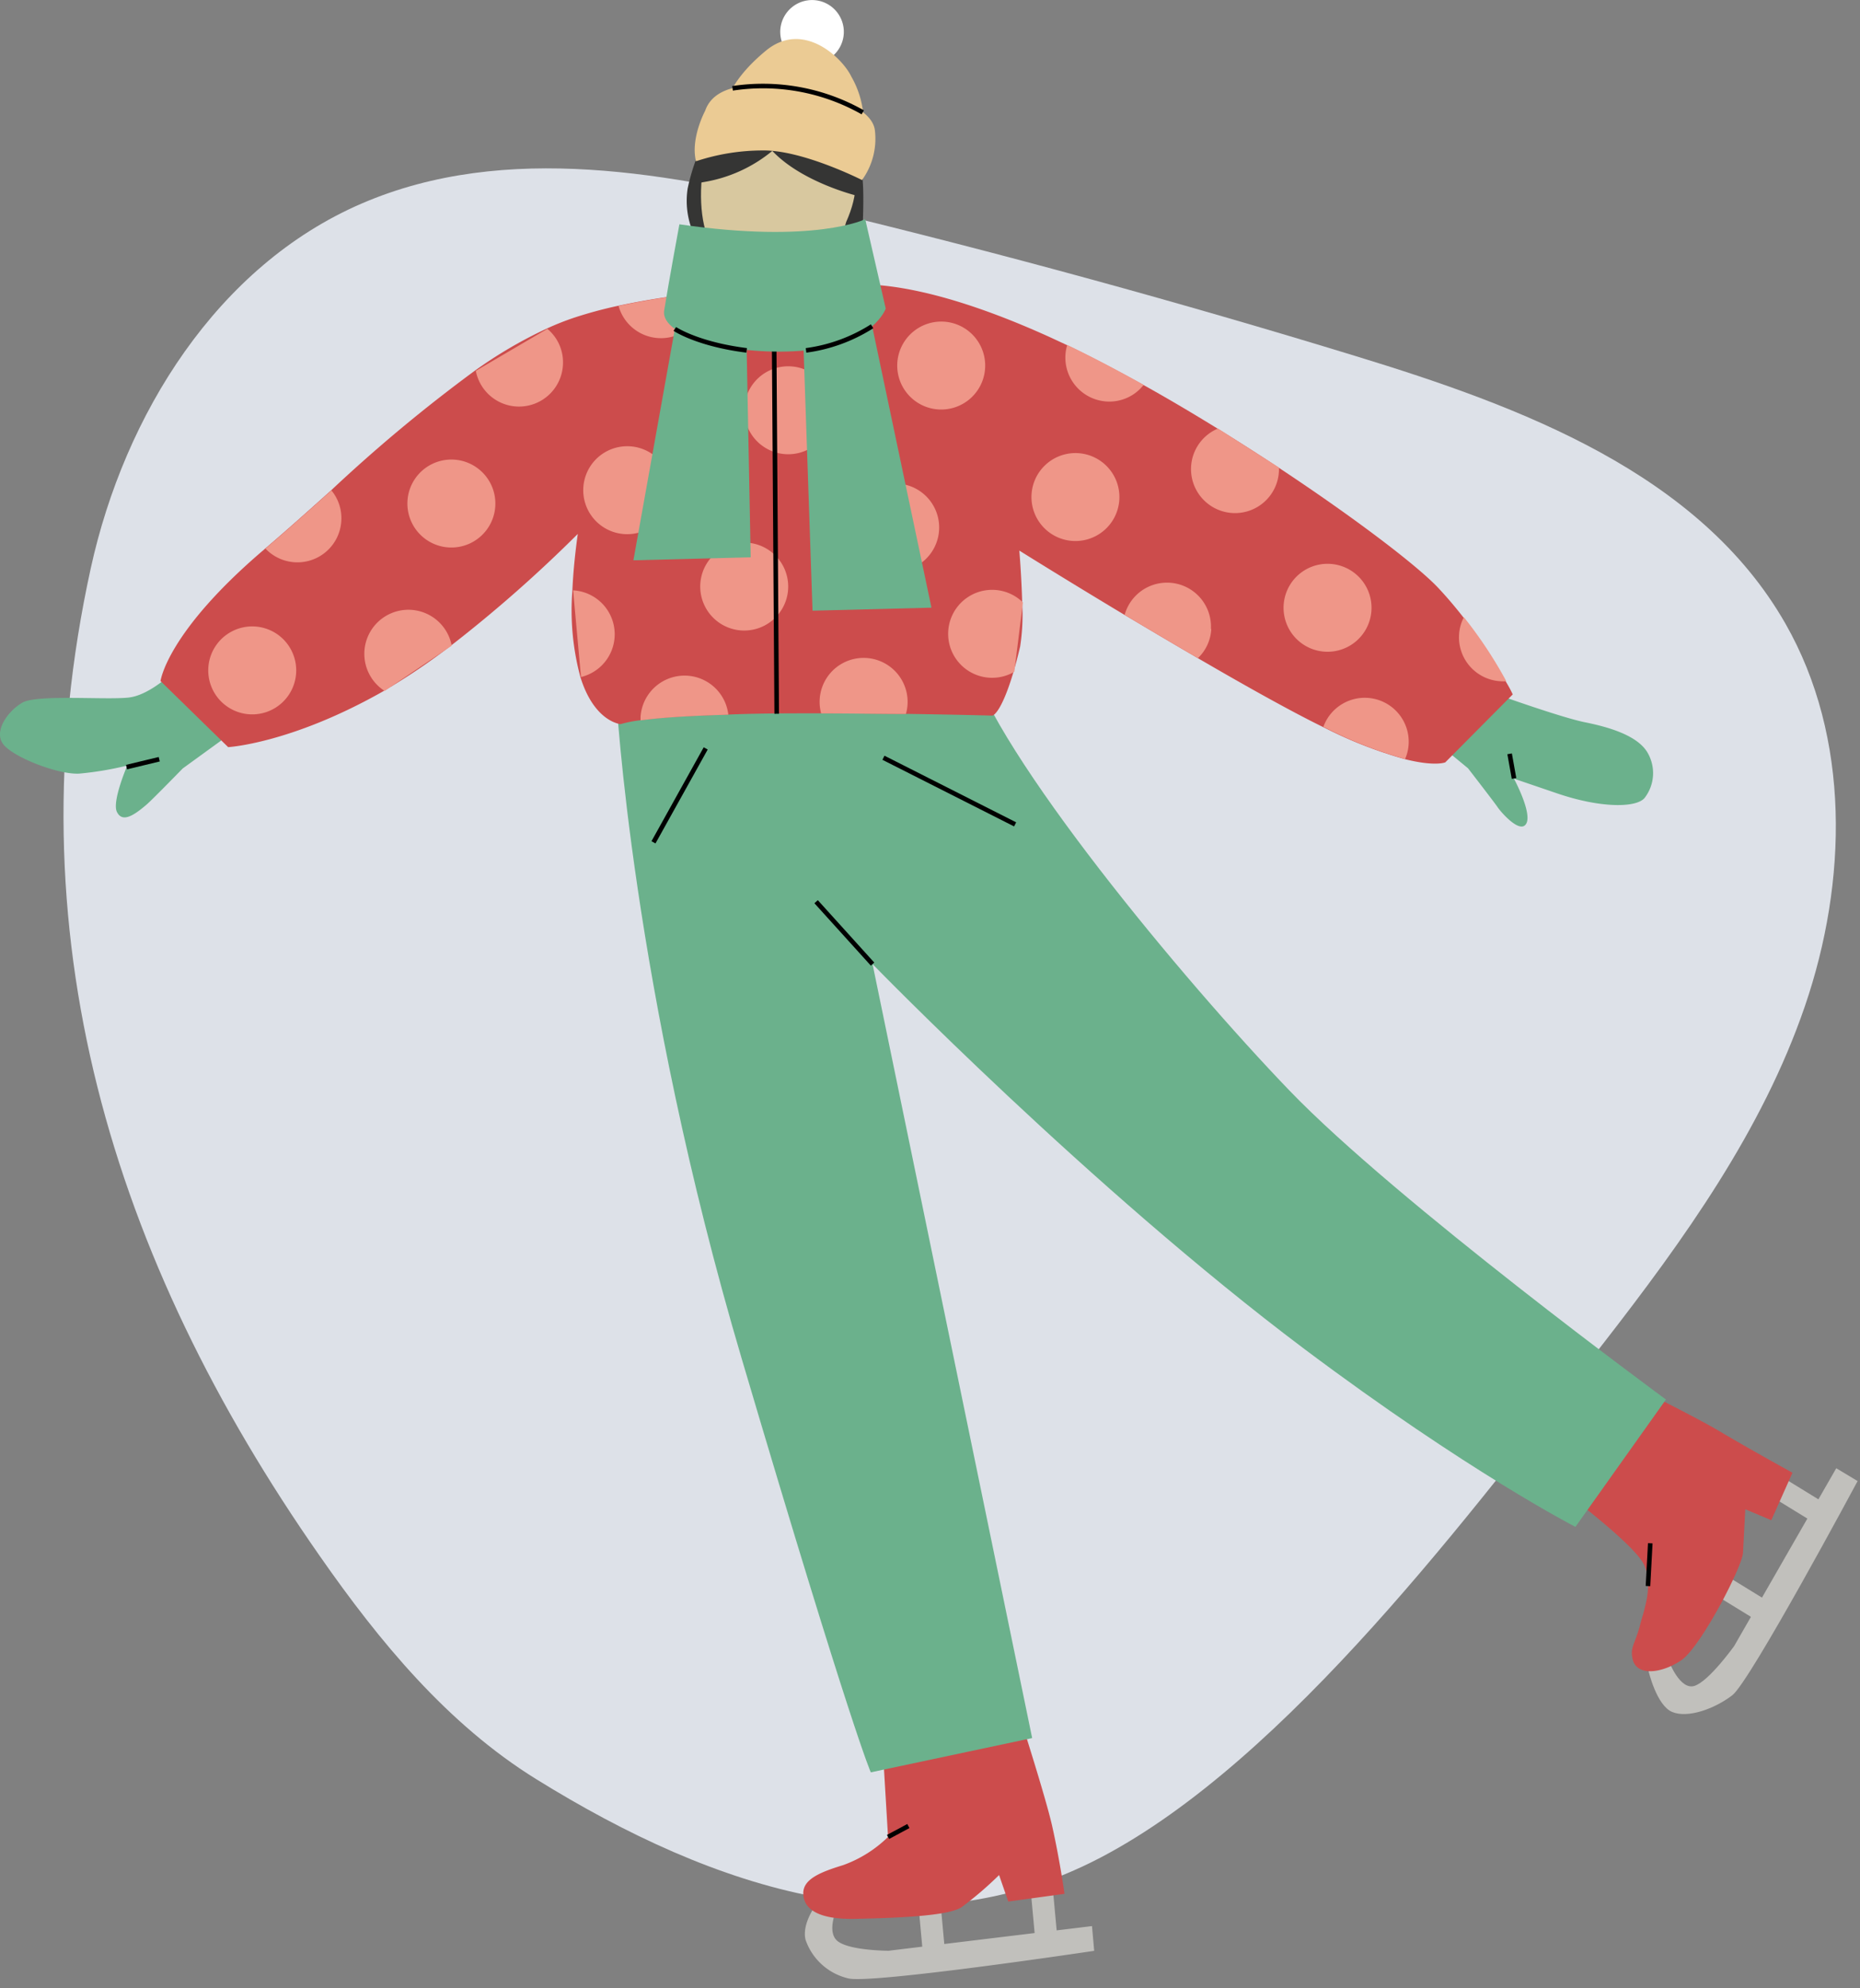
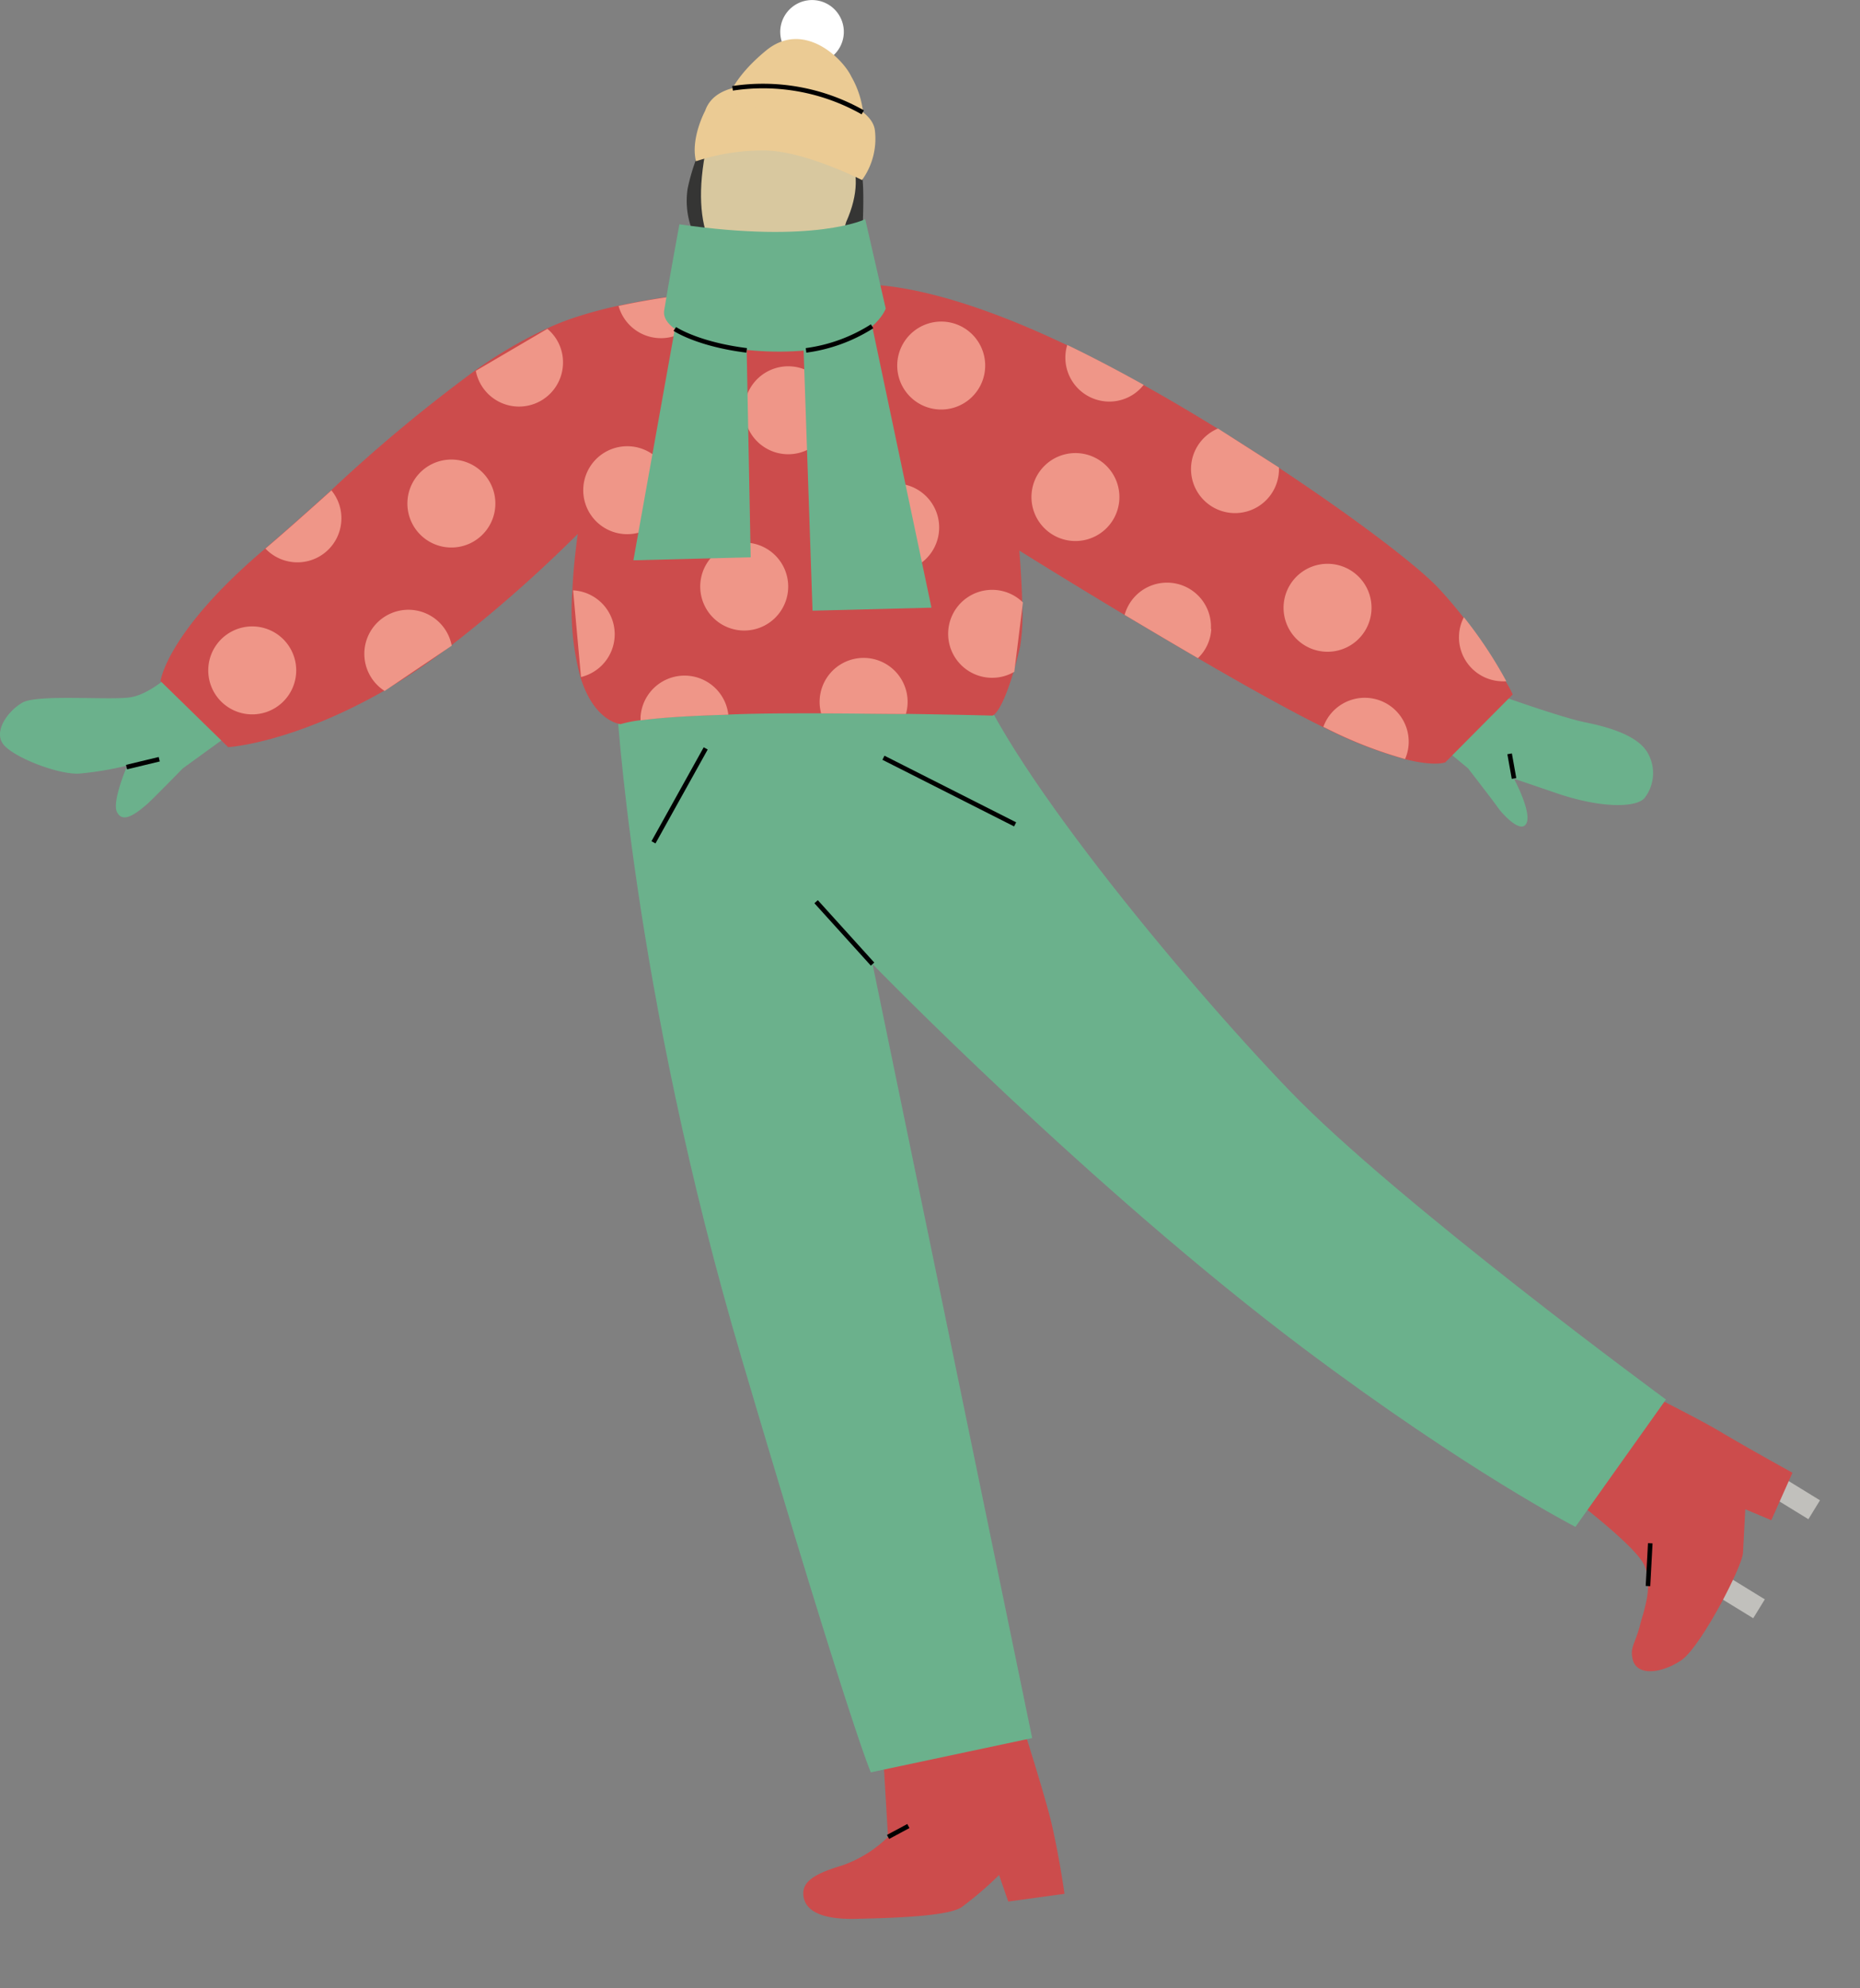
<svg xmlns="http://www.w3.org/2000/svg" fill="none" viewBox="0 0 203 217">
  <rect x="0" y="0" width="203" height="217" fill="#808080" stroke="none" />
  <g clip-path="url(#a)">
-     <path fill="#DDE1E8" d="M9.91 62c3.68-16.76 13.81-33 29.57-39.79 15.76-6.79 33.78-3.29 50.42.75 19.5 4.72 38.85 10.02 58.05 15.9 18.06 5.52 37.53 12.79 46.9 29.18 7.13 12.47 6.79 28.17 2.14 41.76-4.65 13.59-13.2 25.48-22 36.81-14.19 18.16-34.48 45.47-54.91 56.14-20.43 10.67-42 3.55-61.58-8.59-9.67-6-17.09-15-23.6-24.34C12.21 137.35 1.2 101.69 9.91 62Z" />
    <path fill="#353534" d="M76.05 17.18a22.202 22.202 0 0 0-1 3.4 8.88 8.88 0 0 0 .34 4.11c.53 1 18.74.61 18.74.61s.28-5.57-.14-6.41c-.42-.84-4.71-3-9.45-3.36a17.13 17.13 0 0 0-8.49 1.65Z" />
    <path fill="#fff" d="M85.16 3.29A3.47 3.47 0 1 0 88.81.01a3.48 3.48 0 0 0-3.65 3.28Z" />
    <path fill="#6BB18C" d="M163.49 75.83s6.92 2.48 9.5 3 5.62 1.41 6.76 3.21a4.424 4.424 0 0 1-.27 5.06c-.92 1.07-4.76 1.11-9.5-.5l-4.75-1.62s2 3.7 1.35 4.9c-.65 1.2-2.78-1.26-3.12-1.77-.34-.51-3.24-4.26-3.24-4.26l-4.39-3.62 6-5.95 1.66 1.55ZM19.28 72.99s-2.75 2.86-5.24 3.14c-2.49.28-10-.36-11.59.55-1.59.91-3.22 3.17-2.06 4.59 1.16 1.42 6 3.29 8.26 3.16a35.257 35.257 0 0 0 5.24-.88s-1.69 3.92-1.13 5.06c.56 1.14 1.7.53 3.26-.82.68-.59 3.92-3.92 3.92-3.92l6.57-4.77-7.23-6.11Z" />
    <path fill="#C1C0BC" d="m188.538 172.049-1.266 2.062 4.073 2.501 1.266-2.062-4.073-2.501ZM194.994 161.506l-1.266 2.063 3.639 2.234 1.266-2.062-3.639-2.235Z" />
-     <path fill="#C1C0BC" d="m200.41 160.24-11.14 19.4s-2.73 3.82-4.32 4.35c-1.59.53-2.8-2.68-2.8-2.68l-2.23 1.05s.87 3.77 2.58 4.48c1.71.71 4.61-.33 6.56-1.82 1.95-1.49 13.68-23.38 13.68-23.38l-2.33-1.4ZM102.649 207.697l-2.41.221.437 4.76 2.41-.221-.437-4.76ZM114.946 206.571l-2.41.221.39 4.252 2.41-.221-.39-4.252Z" />
-     <path fill="#C1C0BC" d="m119.18 210.21-22.19 2.69s-4.12 0-5.51-1c-1.39-1-.09-3.74-.09-3.74l-2.26-.38s-1.66 2.14-1.21 3.93a6.49 6.49 0 0 0 4.63 4.2c2.36.67 26.87-3 26.87-3l-.24-2.7Z" />
    <path fill="#CC4C4C" d="M170.49 162.64s7.87 5.86 8.94 8.13c1.07 2.27-.09 5.21-.38 6.37-.56 2.27-1.15 2.54-.88 3.87.4 2 3.19 1.62 5.31.2 2.12-1.42 6.67-10.21 6.75-11.74l.25-4.75 2.84 1.19 2.31-5.18s-4.8-2.64-7.93-4.51c-3.13-1.87-12.96-6.69-12.96-6.69l-7.06 11 2.81 2.11ZM96.92 200.48a13.538 13.538 0 0 1-4.91 3.08c-2.7.82-4.41 1.61-4.34 3.16.07 1.55 1.49 2.79 5.68 2.7 4.19-.09 10.06-.28 11.58-1.26a39.14 39.14 0 0 0 4.11-3.52l1 2.89 6.14-.84s-.51-3.68-1.35-7.41c-.84-3.73-4.54-15.09-4.54-15.09l-14.27 1.23.9 15.06Z" />
    <path fill="#6BB18C" d="M67.27 76.19s1.64 31.38 13.69 72.13c12.05 40.75 14.08 45.11 14.08 45.11l17.61-3.74-17.42-84.47s23.7 24.4 47.12 42c17.89 13.42 29.59 19.42 29.59 19.42l9.88-13.9s-29.42-21.59-41.08-33.71c-11.66-12.12-32-36.62-35-47.17l-38.47 4.33Z" />
    <path fill="#D8C89F" d="M77.12 15.95c-4 19 12.82 17.28 15.23 8.28 5.54-12.39-12.54-14.67-15.23-8.28Z" />
    <path fill="#CC4C4C" d="m165.1 75.79-7.36 7.41s-1.11.49-4.46-.36a47.062 47.062 0 0 1-8.57-3.34l-.35-.17c-3.57-1.75-8.6-4.57-13.66-7.52-2.72-1.58-5.44-3.2-8-4.72-6.42-3.85-11.45-7-11.45-7s.24 2.84.31 5.65c.096 1.61.023 3.226-.22 4.82-.25 1.06-.5 2-.72 2.75-1.38 4.65-2.3 4.79-2.3 4.79s-4-.11-9.53-.19c-2.8 0-6-.06-9.25-.06-3.43 0-6.93 0-10.12.14-3.87.11-7.29.3-9.59.62-.71.086-1.412.227-2.1.42 0 0-2.87-.22-4.39-5.15a27.997 27.997 0 0 1-.87-9.46c.08-1.81.27-3.85.59-6.15a147.766 147.766 0 0 1-13.84 12.19 70.24 70.24 0 0 1-7.32 4.94l-.35.2c-9.93 5.57-16.65 5.94-16.65 5.94l-7.38-7.21s.65-5.3 11.32-14.37l.05-.05c2.35-2 4.76-4.16 7.2-6.35a169.249 169.249 0 0 1 15.73-13.1 48.805 48.805 0 0 1 7.81-4.58c1.01-.468 2.044-.879 3.1-1.23a47.255 47.255 0 0 1 4.7-1.27 82.196 82.196 0 0 1 9.42-1.45c4.984-.504 9.991-.728 15-.67 0 0 6.44-1.89 22.85 5.59l1.7.79c2.7 1.29 5.51 2.77 8.35 4.35 2.84 1.58 5.44 3.13 8.11 4.77 2.28 1.41 4.52 2.84 6.65 4.25 8.44 5.58 15.36 10.86 17.55 13.25 1 1.07 1.86 2.11 2.64 3.1a47.72 47.72 0 0 1 4.63 7c.55.91.77 1.43.77 1.43Z" />
    <path fill="#EF9688" d="M63.67 53.13a4.8 4.8 0 1 0 9.58.604 4.8 4.8 0 0 0-9.58-.604ZM59.74 35.89a4.75 4.75 0 0 1 1.7 3.91 4.8 4.8 0 0 1-9.51.67l7.81-4.58ZM44.47 54.7a4.8 4.8 0 1 0 9.587.51 4.8 4.8 0 0 0-9.587-.51ZM37.25 56.87a4.8 4.8 0 0 1-8.28 3c2.35-2 4.76-4.16 7.2-6.35a4.77 4.77 0 0 1 1.08 3.35ZM49.3 70.47a4.81 4.81 0 1 0-7.32 4.94l7.32-4.94ZM22.74 72.83a4.8 4.8 0 1 0 9.585.512 4.8 4.8 0 0 0-9.585-.512ZM62.55 64.43a4.8 4.8 0 0 1 .86 9.46l-.86-9.46ZM76.43 63.76a4.8 4.8 0 1 0 9.587.511 4.8 4.8 0 0 0-9.587-.511ZM76.93 31.94c.01.133.01.267 0 .4a4.8 4.8 0 0 1-9.42 1.05 82.196 82.196 0 0 1 9.42-1.45ZM81.24 44.44a4.8 4.8 0 1 0 9.585.512 4.8 4.8 0 0 0-9.585-.512ZM92.91 57.26a4.8 4.8 0 1 0 9.586.506 4.8 4.8 0 0 0-9.586-.506ZM99.05 76.86c-.019.36-.079.715-.18 1.06-2.8 0-6-.06-9.25-.06a4.802 4.802 0 1 1 9.43-1ZM79.5 78c-3.87.11-7.29.3-9.59.62v-.37a4.81 4.81 0 0 1 9.58-.25h.01ZM111.64 65.75a4.707 4.707 0 0 0-1.36-.94 4.8 4.8 0 1 0 .42 8.51l.94-7.57ZM97.93 39.64a4.8 4.8 0 1 0 5-4.54 4.81 4.81 0 0 0-5 4.54ZM112.58 54a4.797 4.797 0 0 0 5.503 4.993A4.799 4.799 0 1 0 112.58 54ZM124.82 42a4.742 4.742 0 0 1-4 1.82 4.8 4.8 0 0 1-4.54-5.05c.02-.38.087-.757.2-1.12 2.69 1.29 5.5 2.77 8.34 4.35ZM139.58 51.02c.01.146.01.293 0 .44a4.797 4.797 0 0 1-7.559 3.659 4.8 4.8 0 0 1 .909-8.349l6.65 4.25ZM132.2 68.64a4.74 4.74 0 0 1-1.46 3.19c-2.72-1.58-5.44-3.2-8-4.72a4.8 4.8 0 0 1 9.42 1.53h.04ZM148.104 69.895a4.8 4.8 0 1 0-6.433-7.126 4.8 4.8 0 0 0 6.433 7.126ZM153.74 81.2a4.693 4.693 0 0 1-.39 1.64 47.062 47.062 0 0 1-8.57-3.34l-.35-.17a4.803 4.803 0 0 1 5.467-3.08 4.798 4.798 0 0 1 3.843 4.96v-.01ZM164.4 74.35a4.248 4.248 0 0 1-.62 0 4.8 4.8 0 0 1-4.54-5.05c.034-.677.215-1.34.53-1.94a47.642 47.642 0 0 1 4.63 6.99Z" />
-     <path stroke="#000" stroke-miterlimit="10" stroke-width=".5" d="m84.46 32.98.31 44.92" />
    <path fill="#6BB18C" d="M74.15 24.48s-1.19 6.43-1.66 9.4c-.47 2.97 8.11 5.06 15.48 4.36 7.37-.7 8.7-4.56 8.7-4.56l-2.24-9.76s-5.45 2.72-20.28.56Z" />
    <path fill="#6BB18C" d="m74.8 29.5-5.67 31.65 12.8-.33-.61-31.48-6.52.16Z" />
-     <path fill="#353534" d="M84.29 16.47a15.75 15.75 0 0 1-7.54 3.41l-.88.17.65-3.51s2.51-1.27 7.68-.88a26.72 26.72 0 0 1 9.63 2.84s-.29 2.53-.35 2.85c0 0-5.95-1.45-9.19-4.88Z" />
    <path fill="#6BB18C" d="m87.48 31.66 1.2 34.99 12.98-.33-7.65-36.31-6.53 1.65Z" />
    <path fill="#EBCB94" d="M76.96 12.09s-1.62 3-1 5.51a23.179 23.179 0 0 1 7.23-1.18c4.37-.08 10.89 3.23 10.89 3.23a7.68 7.68 0 0 0 1.41-5.38c-.32-3.29-8.19-4.8-10.84-4.94-2.65-.14-6.67-.17-7.69 2.76Z" />
-     <path fill="#EBCB94" d="M79.26 11.38s.25-2.48 4.33-5.85c4.08-3.37 8.37.81 9.33 2.84A10.2 10.2 0 0 1 94.26 13c.31 2.93-15-1.62-15-1.62Z" />
+     <path fill="#EBCB94" d="M79.26 11.38s.25-2.48 4.33-5.85c4.08-3.37 8.37.81 9.33 2.84A10.2 10.2 0 0 1 94.26 13Z" />
    <path stroke="#000" stroke-miterlimit="10" stroke-width=".5" d="m89.07 98.41 6.16 6.81M77.02 81.68l-5.7 10.25M96.42 82.7l14.37 7.27M73.65 35.9s2.44 1.66 7.84 2.34M87.97 38.24a17.75 17.75 0 0 0 7.21-2.63M79.95 9.64a22.1 22.1 0 0 1 14.21 2.62M96.92 200.48l2.22-1.19M179.86 173.1l.25-4.67M13.81 83.72l3.57-.86M164.76 82.27l.48 2.69" />
  </g>
  <defs>
    <clipPath id="a">
      <path fill="#fff" d="M0 0h202.71v216.02H0z" />
    </clipPath>
  </defs>
</svg>